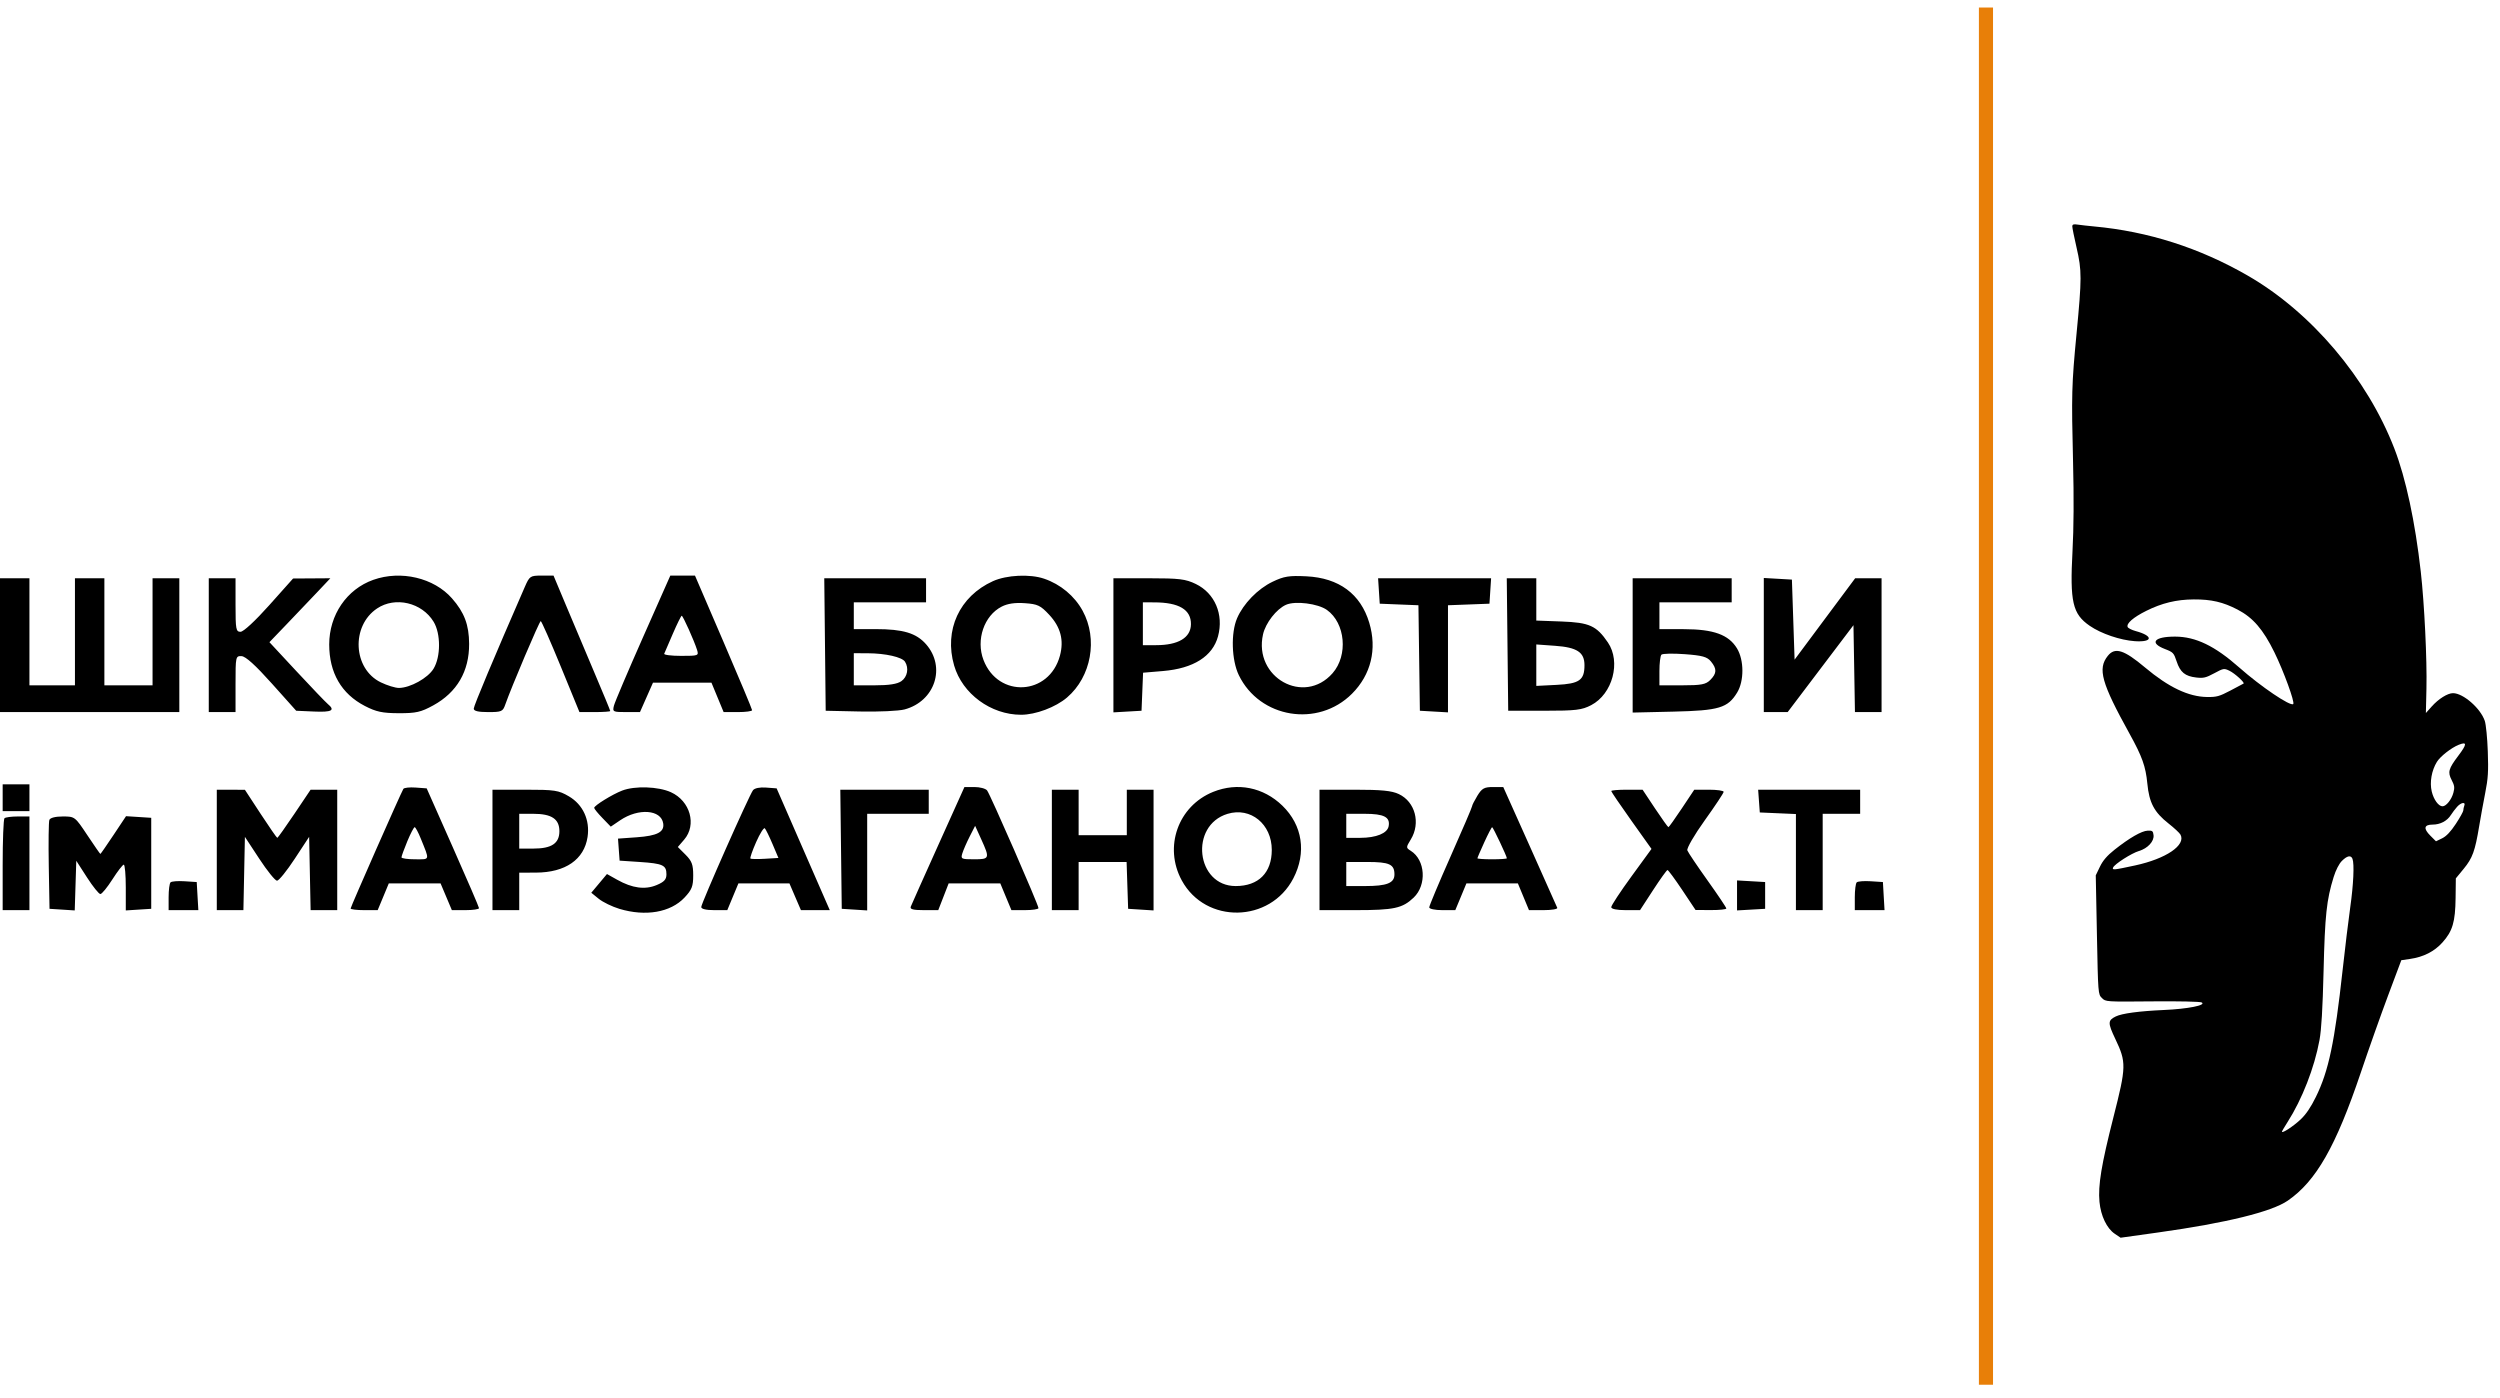
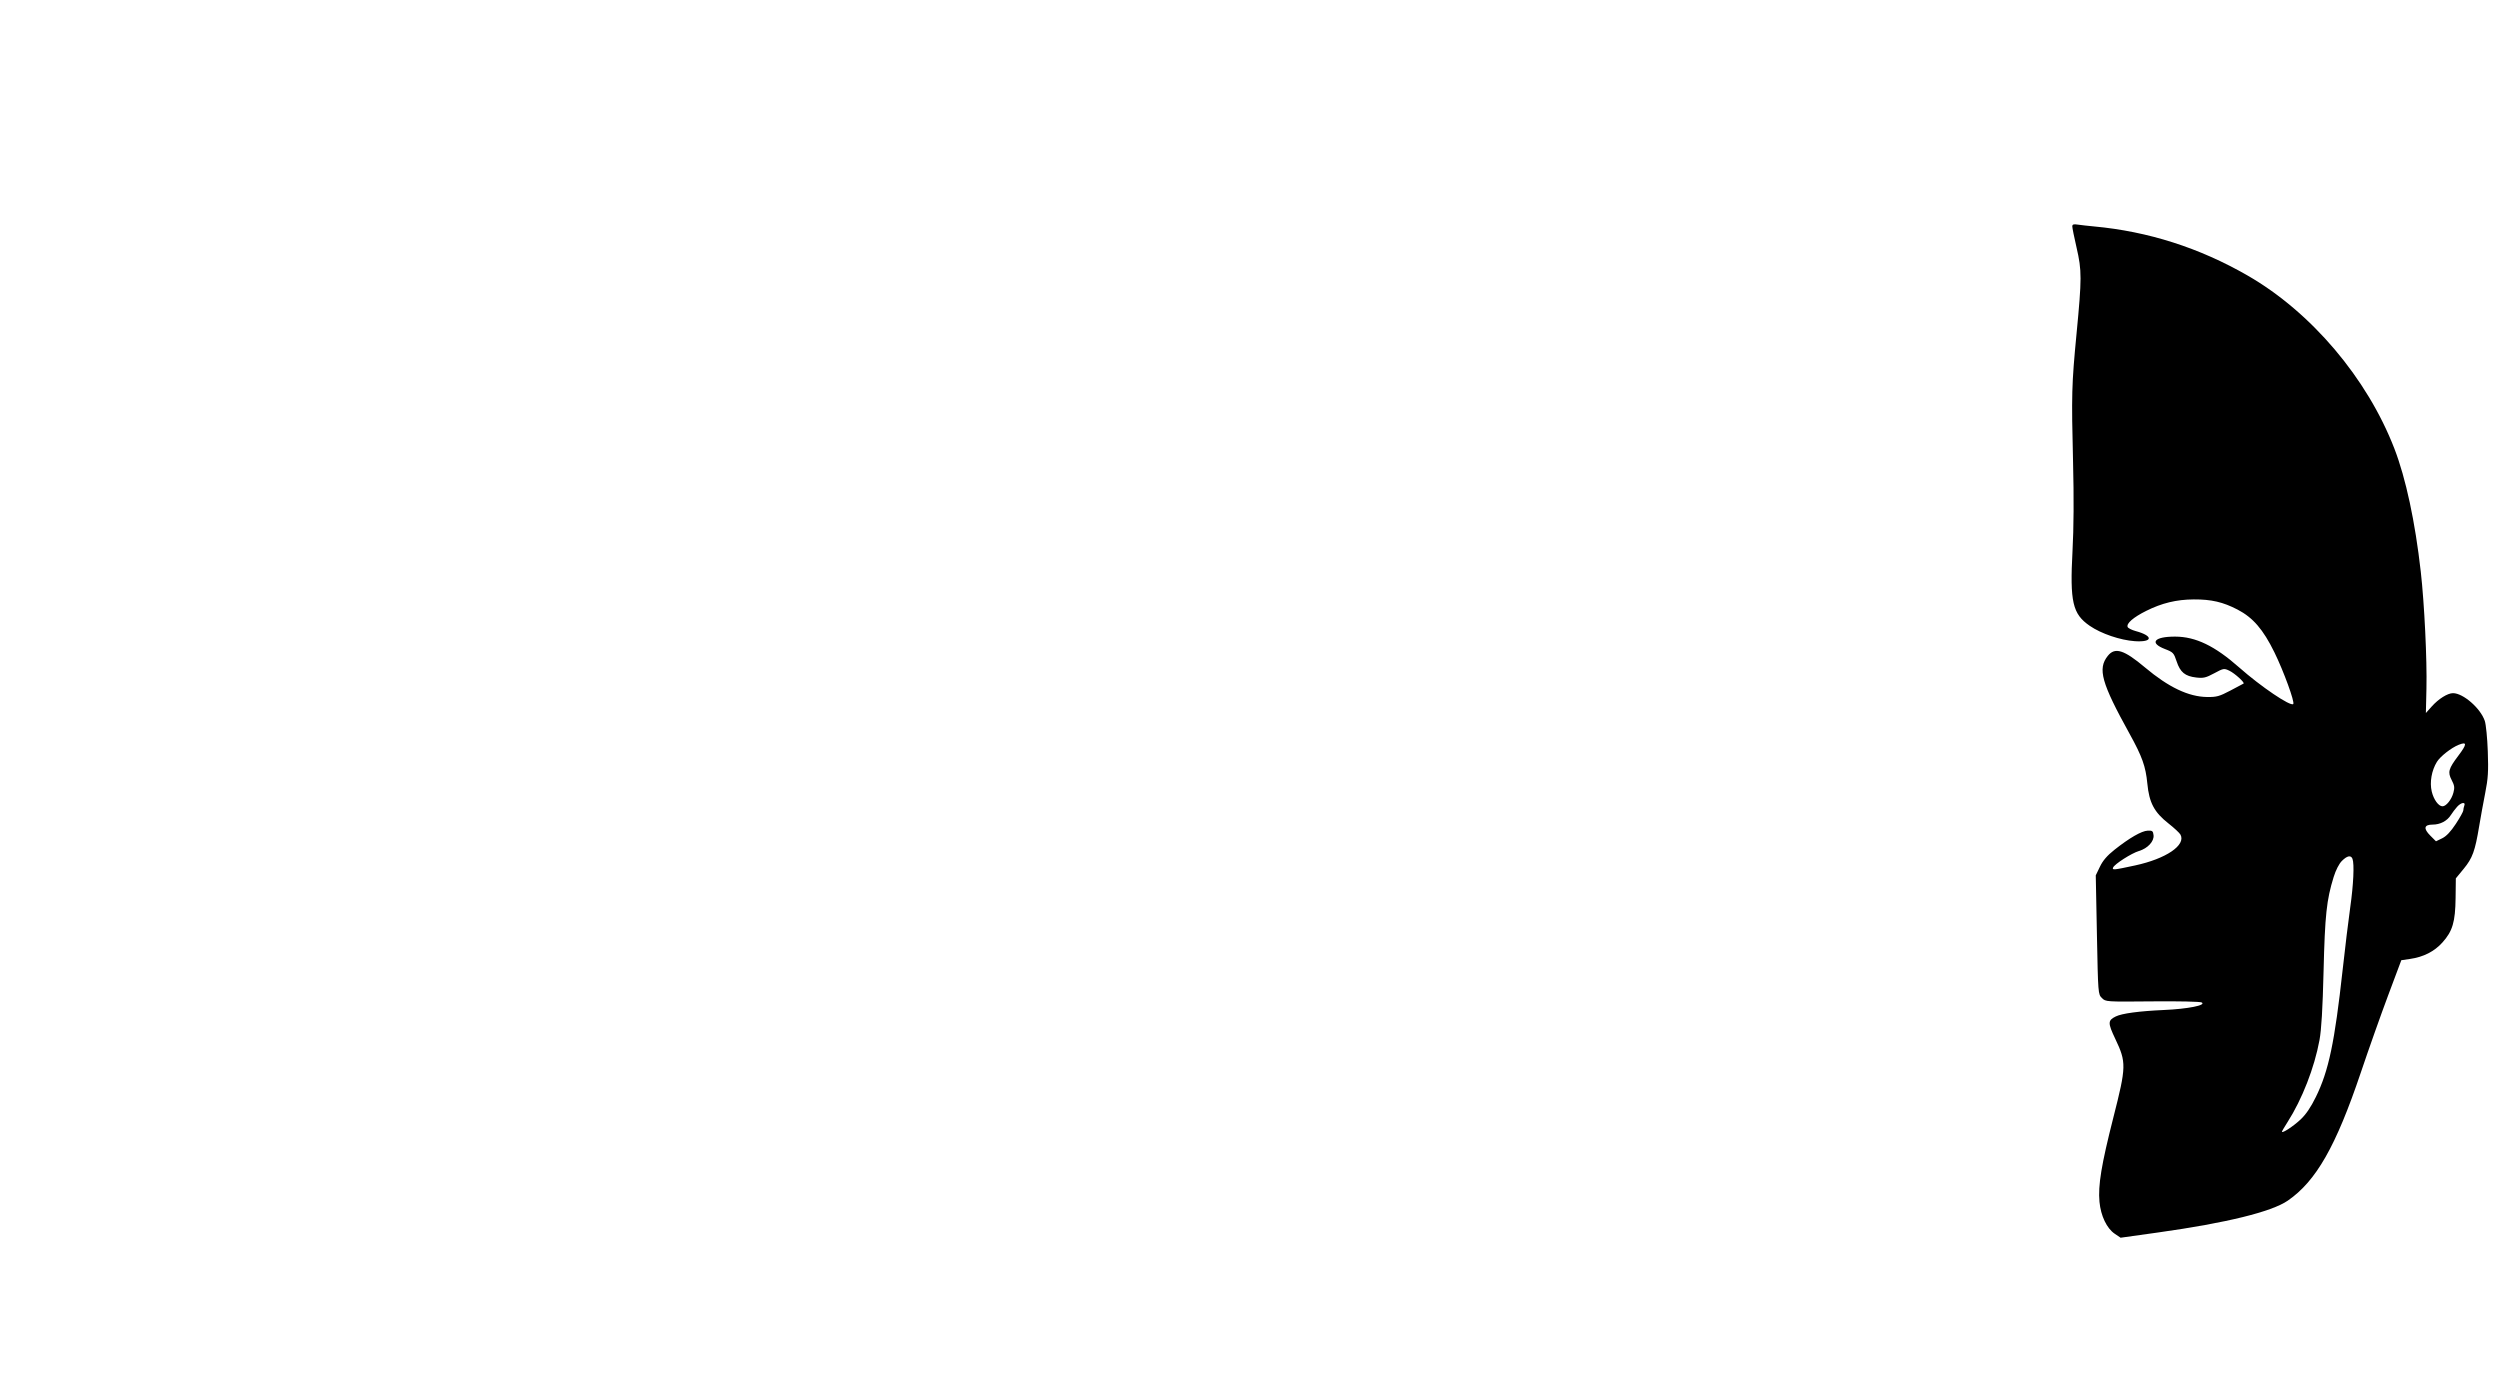
<svg xmlns="http://www.w3.org/2000/svg" width="177" height="99" viewBox="0 0 177 99" fill="none">
-   <path fill-rule="evenodd" clip-rule="evenodd" d="M26.428 41.053C24.548 41.72 23.308 43.539 23.308 45.627C23.308 47.633 24.172 49.125 25.831 49.982C26.636 50.398 27.07 50.491 28.235 50.495C29.456 50.498 29.799 50.421 30.674 49.941C32.354 49.02 33.224 47.527 33.214 45.584C33.207 44.241 32.876 43.36 32.002 42.366C30.724 40.91 28.384 40.358 26.428 41.053ZM37.155 41.557C34.97 46.567 33.541 49.973 33.541 50.172C33.541 50.34 33.856 50.416 34.564 50.416C35.516 50.416 35.601 50.378 35.773 49.883C36.199 48.665 38.191 43.973 38.284 43.973C38.339 43.973 38.979 45.422 39.705 47.194L41.025 50.416H42.115C42.715 50.416 43.205 50.381 43.205 50.339C43.205 50.297 42.703 49.081 42.09 47.639C41.477 46.196 40.573 44.056 40.083 42.883L39.19 40.752H38.348C37.54 40.752 37.493 40.783 37.155 41.557ZM45.521 45.125C44.456 47.53 43.532 49.705 43.468 49.957C43.358 50.398 43.391 50.416 44.332 50.416H45.31L45.771 49.373L46.232 48.331H48.301H50.37L50.801 49.373L51.233 50.416H52.241C52.795 50.416 53.248 50.355 53.248 50.281C53.248 50.208 52.338 48.033 51.226 45.449L49.205 40.752H48.332H47.459L45.521 45.125ZM70.303 41.145C67.928 42.219 66.825 44.615 67.553 47.119C68.134 49.119 70.154 50.605 72.292 50.605C73.32 50.605 74.743 50.071 75.546 49.383C77.264 47.913 77.744 45.244 76.651 43.244C76.076 42.192 75.086 41.367 73.922 40.971C72.919 40.629 71.269 40.709 70.303 41.145ZM90.104 41.185C89.052 41.688 88.033 42.735 87.586 43.77C87.136 44.815 87.194 46.737 87.708 47.8C89.186 50.853 93.308 51.529 95.721 49.116C97.067 47.77 97.506 45.962 96.943 44.089C96.329 42.048 94.799 40.918 92.496 40.803C91.271 40.742 90.909 40.8 90.104 41.185ZM0 45.678V50.416H6.348H12.696V45.678V40.941H11.749H10.801V44.731V48.521H9.096H7.39V44.731V40.941H6.348H5.306V44.731V48.521H3.695H2.084V44.731V40.941H1.042H0V45.678ZM14.781 45.678V50.416H15.728H16.676V48.426C16.676 46.483 16.686 46.437 17.102 46.455C17.391 46.468 18.084 47.095 19.25 48.398L20.971 50.321L22.234 50.377C23.495 50.433 23.751 50.294 23.211 49.846C23.054 49.715 22.059 48.676 21.001 47.538L19.076 45.467L20.293 44.199C20.963 43.501 21.933 42.483 22.45 41.936L23.389 40.941L22.069 40.95L20.75 40.958L19.066 42.845C18.072 43.958 17.238 44.731 17.029 44.731C16.708 44.731 16.676 44.559 16.676 42.836V40.941H15.728H14.781V45.678ZM58.409 45.631L58.459 50.321L60.881 50.374C62.213 50.403 63.638 50.337 64.047 50.227C66.195 49.648 66.989 47.234 65.565 45.612C64.87 44.821 63.938 44.541 61.99 44.541H60.449V43.594V42.646H63.007H65.565V41.794V40.941H61.962H58.358L58.409 45.631ZM78.83 45.688V50.436L79.825 50.378L80.82 50.321L80.875 48.974L80.93 47.628L82.349 47.508C84.497 47.326 85.855 46.468 86.236 45.05C86.652 43.507 86.011 41.998 84.663 41.346C83.939 40.995 83.493 40.941 81.328 40.941H78.83V45.688ZM97.627 41.841L97.685 42.741L99.055 42.797L100.425 42.852L100.476 46.587L100.527 50.321L101.522 50.378L102.517 50.436V46.644V42.852L103.986 42.797L105.454 42.741L105.512 41.841L105.57 40.941H101.569H97.569L97.627 41.841ZM106.73 45.631L106.781 50.321H109.339C111.565 50.321 111.995 50.27 112.655 49.925C114.171 49.133 114.777 46.865 113.839 45.487C113.032 44.301 112.531 44.075 110.557 44.002L108.77 43.936V42.438V40.941H107.725H106.679L106.73 45.631ZM115.592 45.695V50.45L118.482 50.383C121.71 50.308 122.325 50.124 122.99 49.033C123.49 48.213 123.484 46.734 122.978 45.904C122.388 44.936 121.327 44.55 119.24 44.545L117.487 44.541V43.594V42.646H120.045H122.603V41.794V40.941H119.098H115.592V45.695ZM124.877 45.669V50.416H125.722H126.567L128.896 47.339L131.225 44.263L131.278 47.339L131.33 50.416H132.272H133.215V45.678V40.941H132.281H131.346L129.201 43.822L127.057 46.703L126.962 43.869L126.867 41.036L125.872 40.978L124.877 40.921V45.669ZM26.7 43.077C24.839 44.319 24.992 47.358 26.962 48.311C27.415 48.531 27.994 48.708 28.247 48.706C29.046 48.699 30.291 48.008 30.694 47.347C31.211 46.499 31.214 44.862 30.699 44.019C29.871 42.66 27.987 42.216 26.7 43.077ZM70.92 42.947C69.673 43.584 69.087 45.3 69.63 46.723C70.671 49.448 74.283 49.249 75.043 46.425C75.338 45.329 75.094 44.395 74.285 43.527C73.665 42.863 73.468 42.769 72.56 42.706C71.859 42.656 71.34 42.733 70.92 42.947ZM80.915 44.162V45.678H81.85C83.426 45.678 84.306 45.15 84.319 44.197C84.334 43.163 83.472 42.65 81.72 42.648L80.915 42.646V44.162ZM91.052 42.818C90.37 43.12 89.604 44.105 89.422 44.912C88.737 47.962 92.324 49.967 94.346 47.664C95.458 46.398 95.254 44.115 93.945 43.183C93.31 42.731 91.705 42.528 91.052 42.818ZM47.639 44.863C47.337 45.56 47.061 46.2 47.026 46.284C46.992 46.368 47.53 46.436 48.224 46.436C49.444 46.436 49.48 46.423 49.351 46.01C49.15 45.369 48.353 43.594 48.265 43.594C48.223 43.594 47.941 44.165 47.639 44.863ZM108.77 47.095V48.562L110.21 48.489C111.825 48.408 112.181 48.155 112.181 47.093C112.181 46.18 111.656 45.834 110.102 45.723L108.77 45.627V47.095ZM60.449 47.384V48.521H61.923C62.95 48.521 63.524 48.431 63.818 48.226C64.246 47.926 64.362 47.303 64.074 46.849C63.868 46.523 62.697 46.257 61.444 46.251L60.449 46.247V47.384ZM117.629 46.352C117.551 46.433 117.487 46.954 117.487 47.51V48.521H119.098C120.456 48.521 120.768 48.461 121.087 48.142C121.553 47.676 121.565 47.356 121.135 46.832C120.865 46.502 120.522 46.407 119.287 46.316C118.453 46.254 117.707 46.27 117.629 46.352ZM0.189 56.48V57.427H1.137H2.084V56.48V55.532H1.137H0.189V56.48ZM28.558 55.854C28.369 56.171 24.824 64.21 24.824 64.321C24.824 64.386 25.255 64.438 25.782 64.438H26.74L27.134 63.491L27.527 62.543H29.359H31.192L31.592 63.491L31.992 64.438H32.956C33.486 64.438 33.917 64.374 33.914 64.296C33.911 64.218 33.076 62.278 32.058 59.985L30.209 55.816L29.429 55.759C29 55.727 28.608 55.77 28.558 55.854ZM44.049 55.973C43.349 56.243 42.068 57.034 42.068 57.197C42.068 57.261 42.332 57.587 42.656 57.92L43.243 58.527L43.906 58.077C45.201 57.198 46.814 57.318 46.956 58.303C47.045 58.909 46.535 59.175 45.087 59.279L43.754 59.374L43.811 60.154L43.868 60.933L45.289 61.028C46.931 61.137 47.184 61.254 47.184 61.901C47.184 62.266 47.026 62.439 46.49 62.663C45.668 63.007 44.769 62.887 43.705 62.291L42.973 61.881L42.418 62.544L41.863 63.207L42.392 63.636C42.683 63.872 43.341 64.192 43.855 64.347C45.709 64.905 47.471 64.6 48.461 63.551C48.984 62.996 49.079 62.754 49.079 61.976C49.079 61.216 48.985 60.962 48.535 60.512L47.99 59.968L48.44 59.445C49.34 58.398 48.869 56.71 47.503 56.09C46.605 55.682 44.949 55.626 44.049 55.973ZM53.312 55.949C53.036 56.311 49.648 63.956 49.648 64.217C49.648 64.356 49.992 64.438 50.57 64.438H51.492L51.886 63.491L52.28 62.543H54.085H55.891L56.298 63.491L56.706 64.438H57.727H58.749L58.479 63.822C58.331 63.484 57.484 61.544 56.597 59.511L54.985 55.816L54.242 55.76C53.795 55.725 53.425 55.801 53.312 55.949ZM66.43 59.832C65.412 62.093 64.535 64.054 64.483 64.19C64.412 64.376 64.645 64.438 65.409 64.438H66.429L66.797 63.491L67.165 62.543H68.993H70.821L71.214 63.491L71.608 64.438H72.566C73.093 64.438 73.524 64.373 73.524 64.294C73.524 64.063 70.098 56.22 69.883 55.959C69.776 55.828 69.372 55.722 68.985 55.722H68.282L66.43 59.832ZM85.896 56.063C83.408 57.065 82.379 59.963 83.67 62.335C85.358 65.436 89.924 65.353 91.567 62.19C92.512 60.37 92.221 58.428 90.795 57.044C89.449 55.738 87.616 55.371 85.896 56.063ZM104.599 56.337C104.393 56.676 104.224 57.011 104.223 57.081C104.223 57.152 103.54 58.746 102.706 60.625C101.873 62.504 101.19 64.131 101.19 64.24C101.19 64.351 101.596 64.438 102.113 64.438H103.035L103.429 63.491L103.822 62.543H105.644H107.465L107.859 63.491L108.252 64.438H109.285C109.853 64.438 110.289 64.365 110.255 64.275C110.22 64.186 109.345 62.224 108.311 59.917L106.431 55.722H105.703C105.085 55.722 104.918 55.815 104.599 56.337ZM15.349 60.175V64.438H16.291H17.233L17.286 61.844L17.339 59.249L18.358 60.801C18.918 61.655 19.483 62.354 19.613 62.354C19.743 62.354 20.308 61.655 20.868 60.801L21.887 59.249L21.939 61.844L21.992 64.438H22.934H23.876V60.175V55.911H22.934H21.991L20.845 57.617C20.214 58.554 19.668 59.322 19.632 59.322C19.596 59.322 19.066 58.556 18.453 57.62L17.339 55.917L16.344 55.914L15.349 55.911V60.175ZM34.867 60.175V64.438H35.815H36.762V63.112V61.785L37.946 61.781C40.031 61.774 41.36 60.855 41.6 59.256C41.779 58.06 41.276 56.965 40.276 56.38C39.544 55.951 39.281 55.911 37.172 55.911H34.867V60.175ZM59.545 60.127L59.596 64.344L60.496 64.401L61.397 64.459V61.038V57.617H63.576H65.755V56.764V55.911H62.625H59.494L59.545 60.127ZM74.472 60.175V64.438H75.419H76.367V62.733V61.028H78.065H79.763L79.817 62.685L79.872 64.344L80.772 64.401L81.672 64.459V60.185V55.911H80.725H79.778V57.522V59.133H78.072H76.367V57.522V55.911H75.419H74.472V60.175ZM93.421 60.175V64.438H95.967C98.694 64.438 99.292 64.309 100.088 63.55C101.028 62.654 100.917 60.883 99.88 60.236C99.539 60.022 99.539 60 99.885 59.432C100.594 58.271 100.198 56.771 99.038 56.221C98.537 55.983 97.808 55.911 95.903 55.911H93.421V60.175ZM114.076 56.005C114.076 56.057 114.717 57.001 115.501 58.102L116.926 60.103L115.501 62.059C114.717 63.134 114.076 64.109 114.076 64.226C114.076 64.356 114.469 64.438 115.095 64.438H116.115L117.038 63.02C117.545 62.239 118.005 61.6 118.059 61.598C118.112 61.597 118.581 62.233 119.101 63.011L120.045 64.427L121.135 64.433C121.734 64.436 122.224 64.385 122.224 64.319C122.224 64.253 121.626 63.361 120.895 62.337C120.164 61.313 119.52 60.355 119.464 60.209C119.407 60.062 119.957 59.112 120.698 58.078C121.433 57.052 122.035 56.145 122.035 56.062C122.035 55.979 121.567 55.911 120.994 55.911H119.954L119.071 57.238C118.586 57.967 118.16 58.564 118.124 58.564C118.088 58.564 117.662 57.967 117.176 57.238L116.295 55.911H115.185C114.575 55.911 114.076 55.953 114.076 56.005ZM124.535 56.716L124.593 57.522L125.872 57.578L127.151 57.634V61.036V64.438H128.099H129.046V61.028V57.617H130.373H131.699V56.764V55.911H128.088H124.477L124.535 56.716ZM86.911 57.62C84.196 58.443 84.68 62.733 87.487 62.733C89.103 62.733 90.042 61.792 90.042 60.175C90.042 58.346 88.545 57.124 86.911 57.62ZM36.762 58.848V60.08H37.762C39.053 60.08 39.605 59.712 39.605 58.848C39.605 57.985 39.053 57.617 37.762 57.617H36.762V58.848ZM95.316 58.469V59.322L96.311 59.319C97.438 59.316 98.219 58.998 98.315 58.503C98.44 57.85 97.993 57.617 96.62 57.617H95.316V58.469ZM0.316 57.932C0.246 58.002 0.189 59.494 0.189 61.249V64.438H1.137H2.084V61.122V57.806H1.263C0.812 57.806 0.385 57.863 0.316 57.932ZM3.495 58.05C3.443 58.185 3.424 59.656 3.453 61.319L3.506 64.344L4.399 64.401L5.291 64.459L5.346 62.701L5.401 60.943L6.159 62.12C6.575 62.768 7.002 63.298 7.106 63.299C7.21 63.299 7.594 62.831 7.959 62.259C8.324 61.687 8.686 61.218 8.764 61.218C8.842 61.217 8.906 61.947 8.906 62.838V64.459L9.806 64.401L10.707 64.344V61.122V57.901L9.815 57.843L8.923 57.786L8.034 59.123C7.545 59.858 7.128 60.459 7.106 60.459C7.084 60.459 6.67 59.862 6.185 59.133C5.309 57.816 5.297 57.806 4.446 57.806C3.92 57.806 3.552 57.901 3.495 58.05ZM28.838 59.562C28.611 60.112 28.424 60.623 28.424 60.699C28.424 60.776 28.86 60.838 29.392 60.838C30.463 60.838 30.431 60.954 29.791 59.37C29.613 58.928 29.418 58.565 29.359 58.565C29.3 58.564 29.066 59.013 28.838 59.562ZM53.538 59.612C53.272 60.214 53.088 60.741 53.13 60.783C53.172 60.825 53.635 60.833 54.159 60.801L55.112 60.743L54.694 59.757C54.464 59.215 54.219 58.714 54.149 58.644C54.079 58.574 53.804 59.01 53.538 59.612ZM68.653 59.227C68.441 59.644 68.208 60.177 68.135 60.412C68.01 60.815 68.055 60.838 68.964 60.838C70.069 60.838 70.09 60.78 69.47 59.417L69.039 58.469L68.653 59.227ZM105.089 59.629C104.821 60.215 104.601 60.727 104.601 60.766C104.601 60.806 105.07 60.838 105.644 60.838C106.217 60.838 106.686 60.806 106.686 60.766C106.686 60.627 105.71 58.564 105.644 58.564C105.607 58.564 105.357 59.043 105.089 59.629ZM95.316 61.88V62.733H96.655C98.191 62.733 98.727 62.52 98.727 61.911C98.727 61.19 98.371 61.028 96.794 61.028H95.316V61.88ZM12.073 62.472C11.999 62.546 11.938 63.019 11.938 63.523V64.438H12.99H14.043L13.985 63.444L13.928 62.449L13.068 62.393C12.595 62.362 12.148 62.397 12.073 62.472ZM122.982 63.396V64.458L123.977 64.401L124.972 64.344V63.396V62.449L123.977 62.391L122.982 62.334V63.396ZM131.455 62.472C131.381 62.546 131.32 63.019 131.32 63.523V64.438H132.372H133.425L133.367 63.444L133.31 62.449L132.45 62.393C131.977 62.362 131.53 62.397 131.455 62.472Z" fill="black" />
  <path fill-rule="evenodd" clip-rule="evenodd" d="M146.719 16.034C146.719 16.139 146.856 16.817 147.023 17.541C147.396 19.157 147.396 19.697 147.021 23.607C146.672 27.248 146.654 27.922 146.773 32.759C146.835 35.237 146.821 37.377 146.734 39.003C146.541 42.62 146.736 43.47 147.955 44.309C148.76 44.864 150.122 45.327 151.15 45.396C152.432 45.482 152.471 45.022 151.21 44.681C150.927 44.605 150.668 44.472 150.636 44.388C150.54 44.139 151.036 43.709 151.942 43.255C153.056 42.697 154.096 42.445 155.318 42.439C156.563 42.432 157.386 42.623 158.418 43.158C159.51 43.725 160.234 44.565 161.03 46.189C161.688 47.533 162.486 49.722 162.362 49.846C162.173 50.035 160.073 48.615 158.538 47.259C156.805 45.727 155.456 45.077 154.001 45.072C152.511 45.068 152.146 45.516 153.282 45.953C153.859 46.175 153.906 46.226 154.106 46.828C154.36 47.597 154.703 47.878 155.497 47.968C156.003 48.026 156.179 47.985 156.766 47.668C157.426 47.313 157.46 47.307 157.839 47.487C158.212 47.664 158.95 48.332 158.844 48.397C158.816 48.413 158.396 48.637 157.91 48.893C157.132 49.303 156.935 49.357 156.261 49.348C154.947 49.331 153.533 48.657 151.867 47.256C150.372 45.999 149.739 45.802 149.232 46.435C148.5 47.351 148.776 48.339 150.779 51.961C151.668 53.571 151.914 54.259 152.031 55.474C152.162 56.833 152.518 57.506 153.525 58.298C153.931 58.617 154.316 58.976 154.379 59.094C154.777 59.837 153.358 60.799 151.165 61.273C149.637 61.602 149.534 61.612 149.606 61.424C149.699 61.183 150.908 60.409 151.442 60.249C152.06 60.064 152.52 59.564 152.471 59.132C152.437 58.834 152.388 58.796 152.053 58.811C151.622 58.83 150.764 59.325 149.699 60.169C149.184 60.578 148.882 60.929 148.675 61.362L148.38 61.975L148.462 66.183C148.544 70.358 148.547 70.394 148.814 70.66C149.083 70.928 149.087 70.928 152.385 70.897C154.255 70.879 155.771 70.913 155.881 70.974C156.229 71.169 154.904 71.433 153.198 71.508C151.451 71.586 150.233 71.75 149.794 71.966C149.229 72.244 149.225 72.421 149.76 73.547C150.554 75.217 150.547 75.5 149.627 79.115C148.775 82.47 148.535 83.926 148.643 85.09C148.736 86.081 149.16 86.971 149.722 87.349L150.139 87.631L152.817 87.256C157.625 86.582 160.826 85.796 161.974 85.006C163.978 83.627 165.384 81.161 167.146 75.935C167.703 74.282 168.576 71.817 169.086 70.457L170.013 67.983L170.625 67.894C171.584 67.756 172.349 67.367 172.925 66.726C173.642 65.929 173.836 65.273 173.856 63.573L173.873 62.188L174.433 61.507C175.052 60.756 175.236 60.247 175.524 58.5C175.626 57.884 175.819 56.824 175.953 56.144C176.157 55.112 176.187 54.623 176.136 53.198C176.103 52.259 176.007 51.287 175.923 51.039C175.622 50.146 174.393 49.075 173.671 49.076C173.29 49.076 172.648 49.479 172.165 50.02L171.752 50.482L171.792 48.748C171.839 46.712 171.646 42.731 171.391 40.475C170.991 36.932 170.332 33.86 169.524 31.766C167.596 26.774 163.635 22.101 159.135 19.51C155.722 17.545 152.091 16.384 148.25 16.031C147.829 15.992 147.312 15.934 147.102 15.902C146.803 15.856 146.719 15.886 146.719 16.034ZM174.073 52.733C173.552 52.942 172.773 53.552 172.535 53.937C172.158 54.546 172.011 55.386 172.167 56.037C172.306 56.617 172.648 57.086 172.93 57.086C173.189 57.086 173.57 56.612 173.7 56.127C173.799 55.762 173.778 55.611 173.577 55.226C173.287 54.668 173.352 54.431 174.047 53.509C174.673 52.68 174.68 52.489 174.073 52.733ZM173.968 57.115C173.836 57.261 173.633 57.529 173.517 57.71C173.251 58.129 172.765 58.382 172.226 58.382C171.621 58.382 171.564 58.66 172.064 59.16L172.467 59.564L172.904 59.352C173.203 59.206 173.509 58.883 173.872 58.331C174.164 57.886 174.403 57.455 174.403 57.373C174.403 57.29 174.435 57.139 174.474 57.037C174.583 56.755 174.248 56.807 173.968 57.115ZM165.805 60.954C165.603 61.156 165.373 61.605 165.221 62.097C164.72 63.718 164.606 64.783 164.509 68.749C164.443 71.444 164.357 72.891 164.22 73.638C163.86 75.595 162.992 77.824 161.959 79.442C161.741 79.783 161.562 80.089 161.562 80.122C161.562 80.268 162.356 79.75 162.871 79.269C163.26 78.905 163.6 78.406 163.965 77.662C164.873 75.81 165.293 73.811 165.863 68.631C166.03 67.108 166.271 65.133 166.397 64.241C166.626 62.633 166.694 61.165 166.556 60.806C166.449 60.527 166.178 60.581 165.805 60.954Z" fill="black" />
-   <line x1="140.606" y1="0.533" x2="140.606" y2="98.039" stroke="#E87F08" />
</svg>